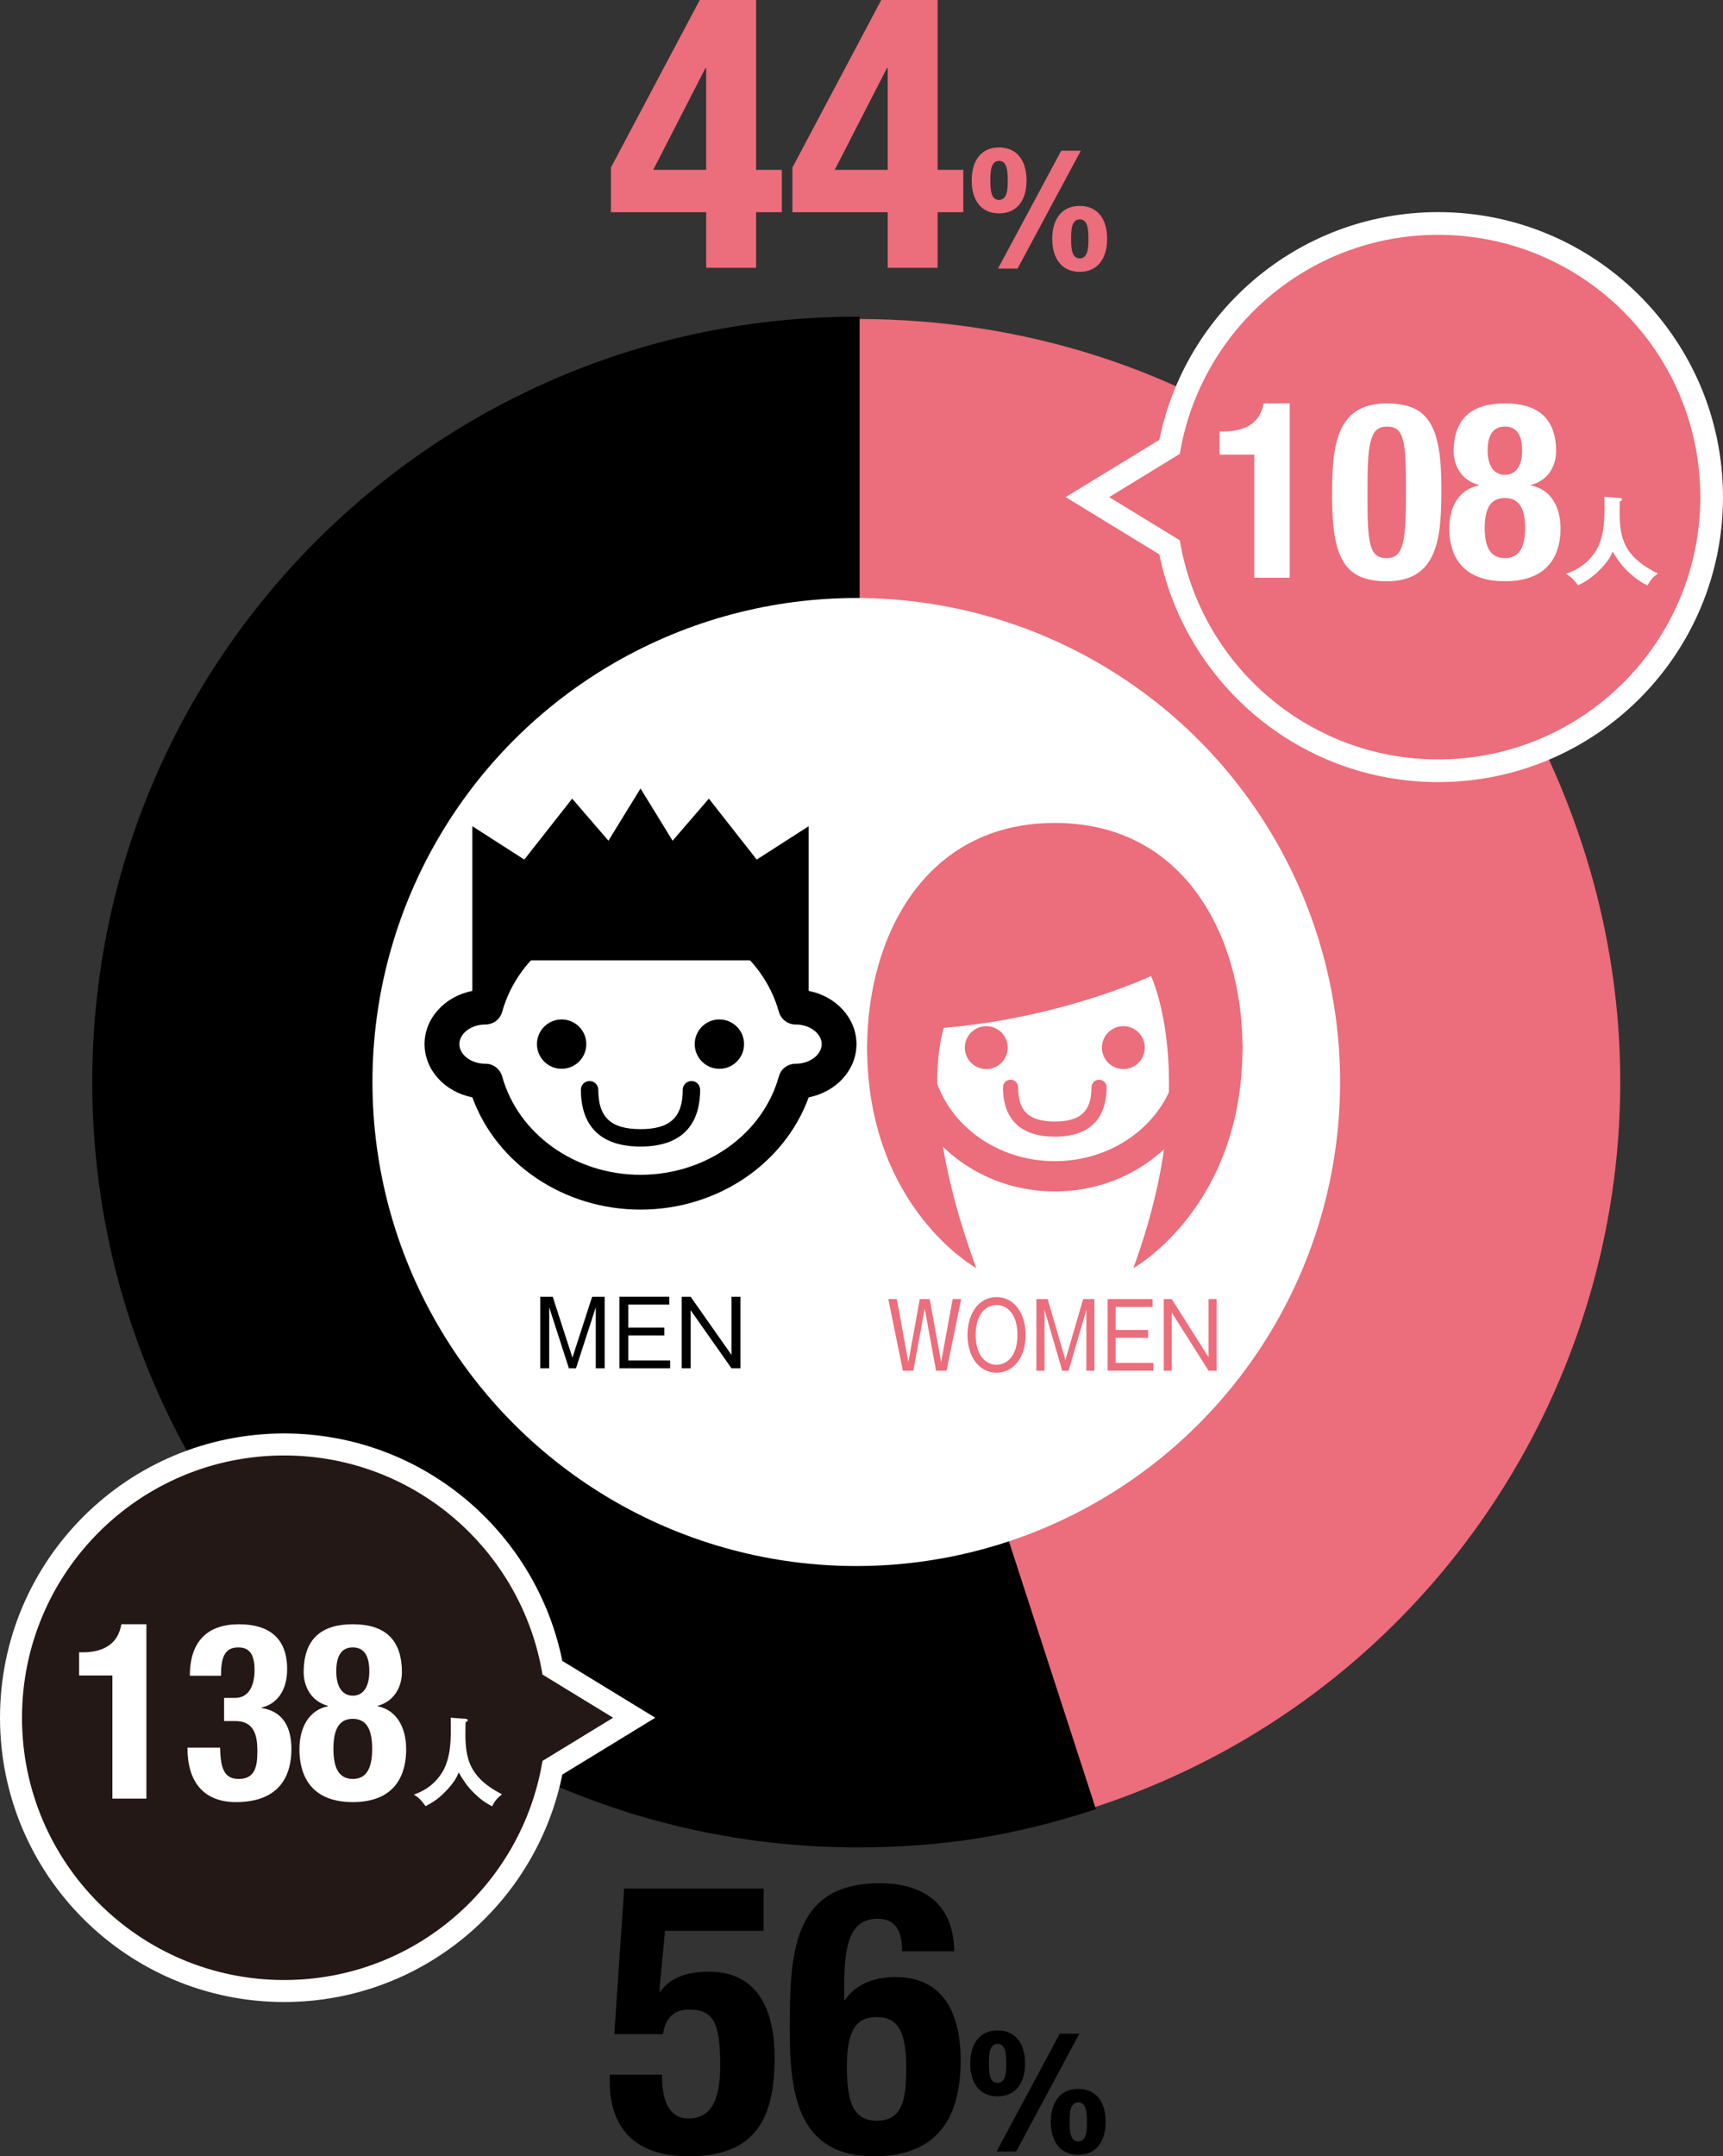
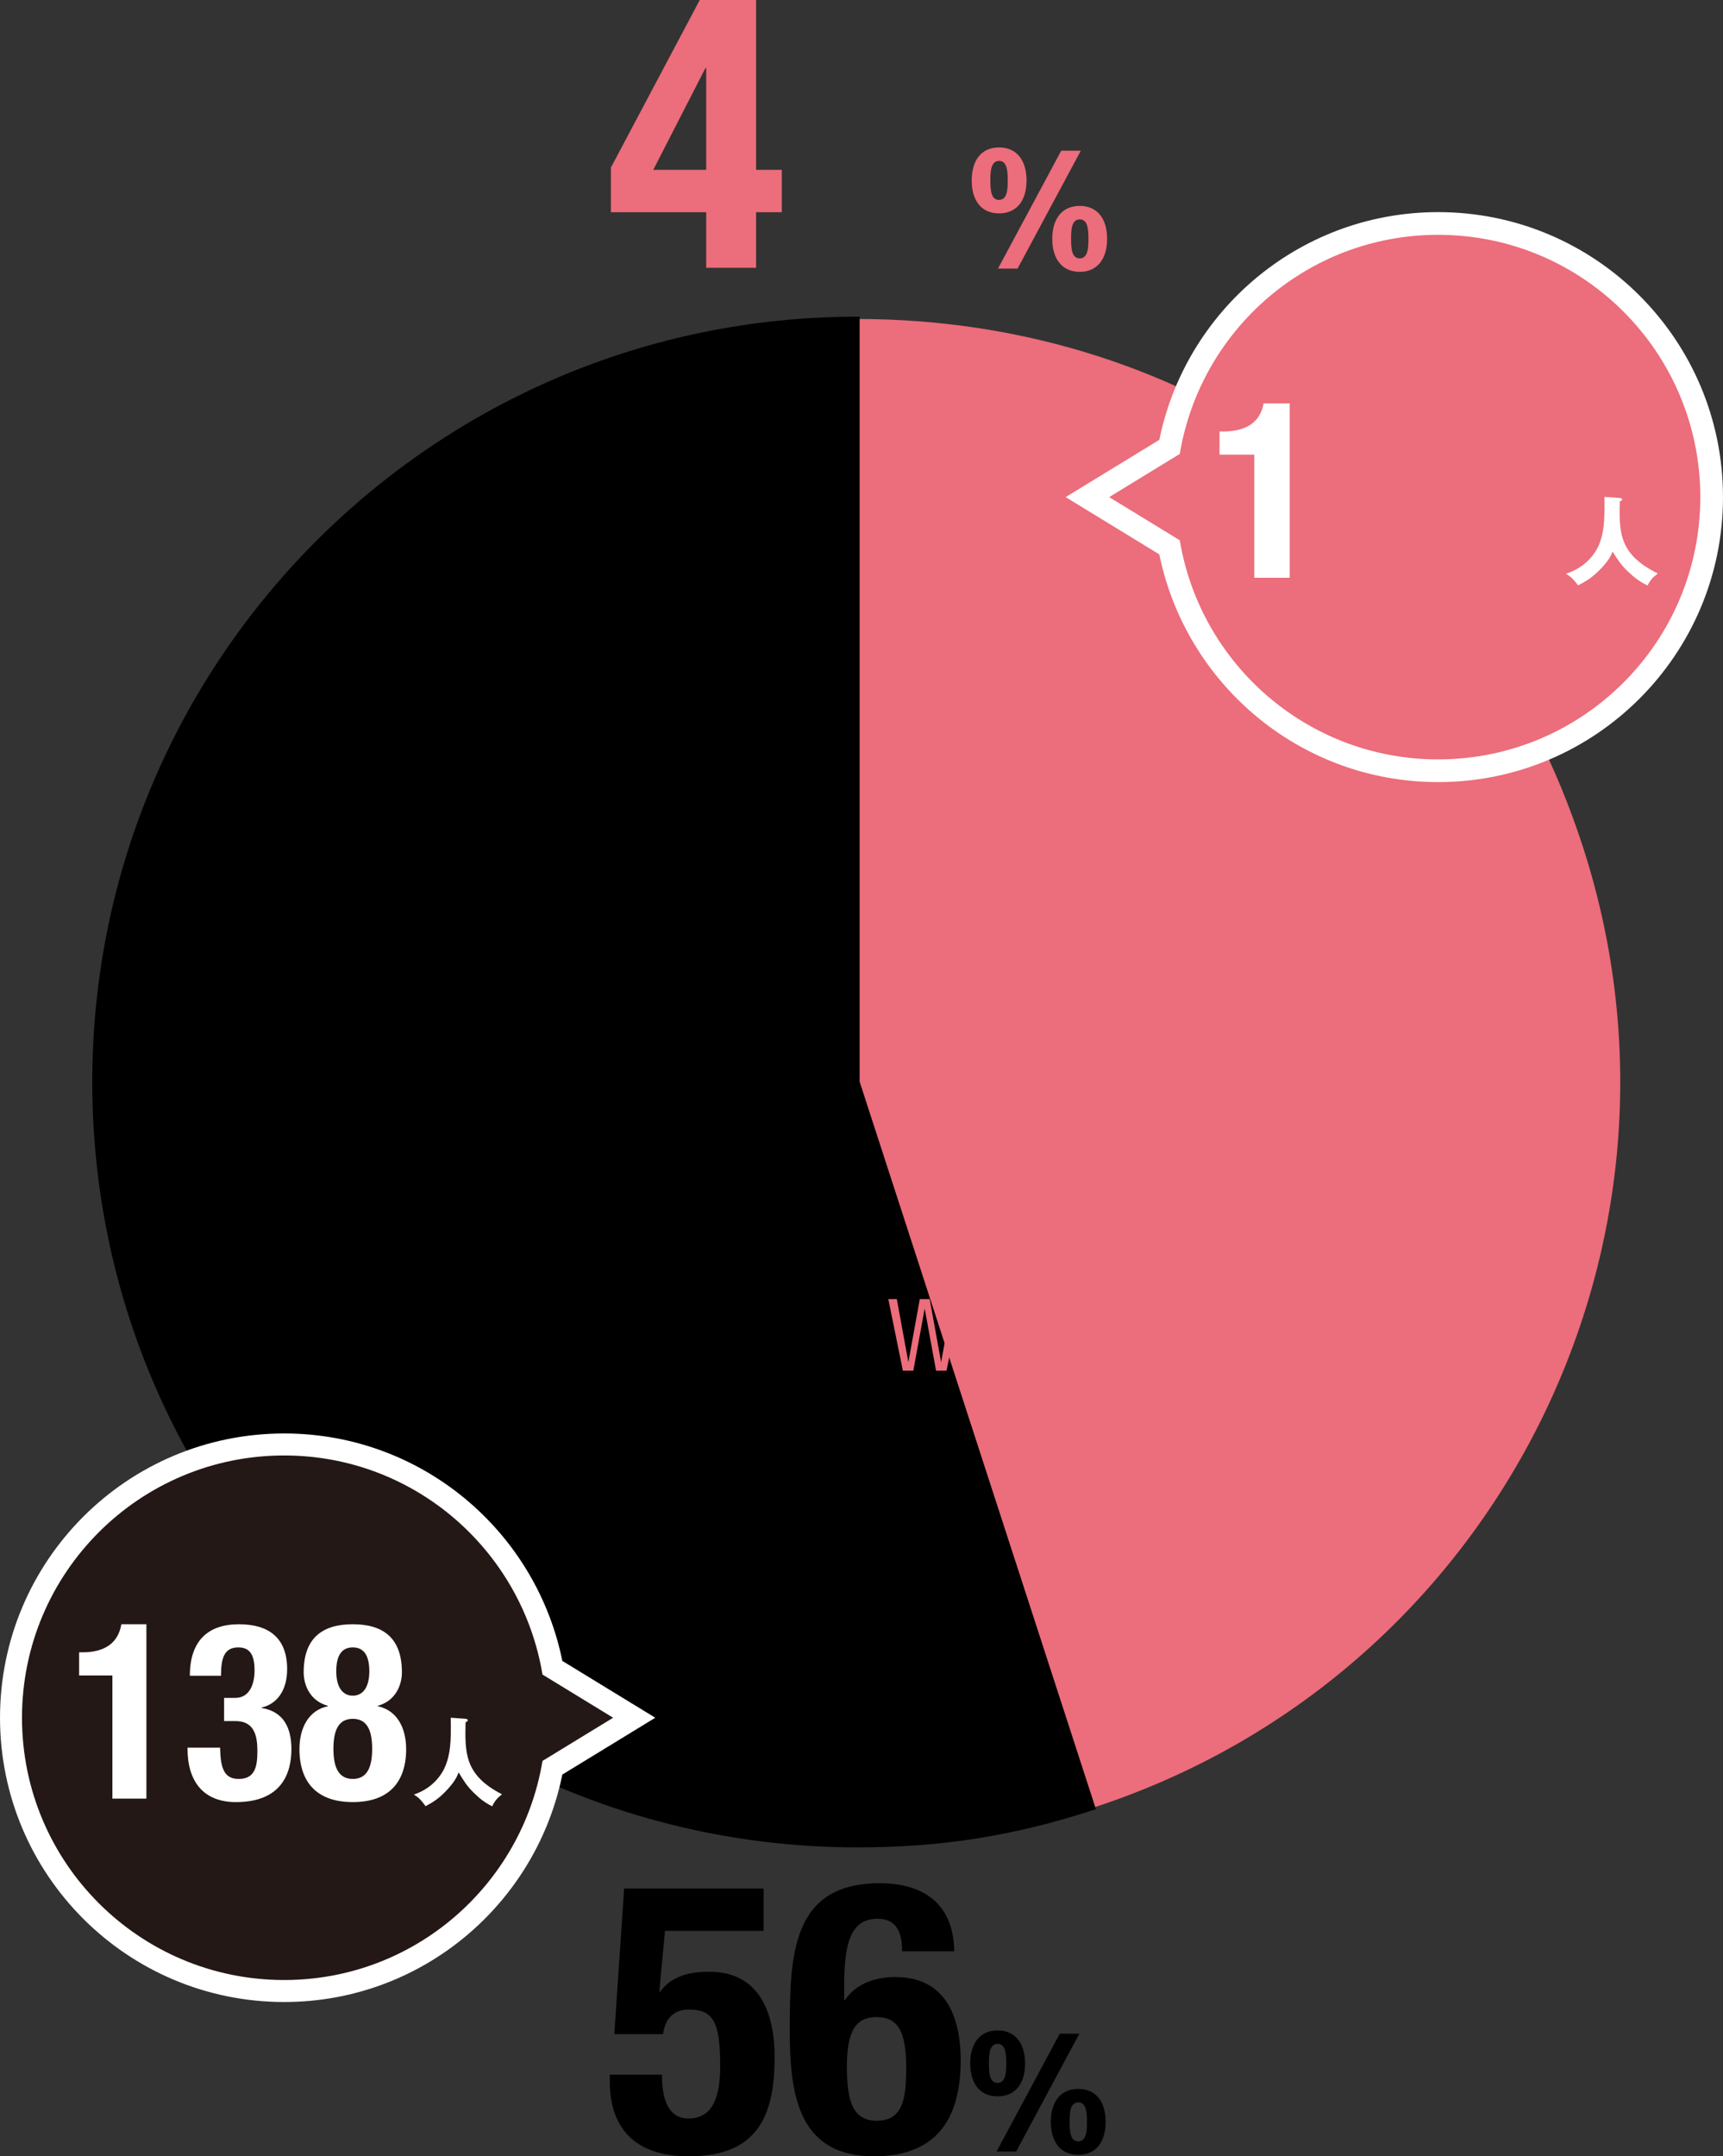
<svg xmlns="http://www.w3.org/2000/svg" id="_レイヤー_2" viewBox="0 0 195.942 245.12">
  <rect x="0" y="0" width="195.942" height="245.12" fill="#333333" stroke="none" />
  <g id="_レイヤー_7">
    <path d="m97.495,123l26.804,82.493c45.56-14.803,70.493-63.737,55.69-109.297-11.843-36.448-44.17-59.935-82.493-59.935v86.739Z" style="fill:#ec6d7b;" />
    <path d="m97.495,123V36.261c-47.904,0-86.739,38.834-86.739,86.739s38.834,86.739,86.739,86.739c9.581,0,17.692-1.285,26.804-4.245l-26.804-82.493Z" style="stroke:#000; stroke-miterlimit:10; stroke-width:.526px;" />
-     <circle cx="97.376" cy="123" r="55.02" style="fill:#fff;" />
    <path d="m72.841,137.504c-8.701,0-16.366-5.184-19.125-12.764-3.103-.601-5.434-3.085-5.434-6.049s2.331-5.447,5.434-6.049c2.758-7.581,10.424-12.764,19.125-12.764s16.365,5.185,19.124,12.764c3.103.601,5.434,3.085,5.434,6.049s-2.331,5.447-5.434,6.049c-2.759,7.58-10.423,12.764-19.124,12.764Zm-17.639-16.587c.888,0,1.668.592,1.906,1.447,1.838,6.583,8.308,11.181,15.733,11.181s13.895-4.598,15.732-11.181c.246-.883,1.026-1.466,2-1.445,1.56-.026,2.867-1.035,2.867-2.228s-1.307-2.202-2.867-2.228c-.032.001-.064.002-.093.002-.889,0-1.668-.592-1.907-1.447-1.837-6.583-8.307-11.181-15.732-11.181s-13.895,4.598-15.733,11.181c-.245.884-1.024,1.466-1.999,1.445-1.561.026-2.868,1.035-2.868,2.228s1.307,2.202,2.868,2.228c.031-.001.063-.002.093-.002Z" />
    <path d="m66.675,118.691c0,1.549-1.255,2.806-2.806,2.806-1.548,0-2.805-1.256-2.805-2.806s1.256-2.806,2.805-2.806c1.55,0,2.806,1.257,2.806,2.806Z" />
    <path d="m79.005,118.691c0,1.549,1.257,2.806,2.805,2.806,1.55,0,2.806-1.256,2.806-2.806s-1.256-2.806-2.806-2.806c-1.548,0-2.805,1.257-2.805,2.806Z" />
    <path d="m72.841,130.336c-5.608,0-6.784-3.512-6.784-6.459,0-.547.443-.99.99-.99s.99.443.99.99c0,3.139,1.437,4.478,4.804,4.478,3.366,0,4.801-1.34,4.801-4.478,0-.547.443-.99.99-.99s.99.443.99.99c0,2.947-1.177,6.459-6.781,6.459Z" />
    <polygon points="85.293 109.161 91.965 112.642 91.965 93.92 86.055 97.713 80.612 90.785 76.488 95.569 72.841 89.63 69.192 95.569 65.068 90.785 59.624 97.713 53.716 93.92 53.716 112.642 60.388 109.161 85.293 109.161" />
    <path d="m119.954,135.438c-7.561,0-14.222-4.504-16.618-11.092-2.696-.522-4.723-2.681-4.723-5.256s2.027-4.734,4.723-5.256c2.397-6.587,9.057-11.092,16.618-11.092s14.222,4.505,16.619,11.092c2.696.522,4.722,2.681,4.722,5.256s-2.026,4.734-4.722,5.256c-2.397,6.586-9.057,11.092-16.619,11.092Zm-15.327-14.413c.772,0,1.449.514,1.657,1.257,1.597,5.721,7.218,9.716,13.671,9.716,6.452,0,12.074-3.995,13.671-9.716.214-.768.902-1.274,1.738-1.256,1.356-.023,2.491-.9,2.491-1.936s-1.136-1.913-2.491-1.936c-.029.001-.055.002-.081.002-.773,0-1.45-.514-1.657-1.257-1.597-5.72-7.219-9.716-13.671-9.716-6.452,0-12.074,3.995-13.671,9.716-.214.769-.892,1.274-1.738,1.256-1.356.023-2.492.9-2.492,1.936s1.136,1.913,2.492,1.936c.028-.001.055-.002.081-.002Z" style="fill:#ec6d7b;" />
    <path d="m114.596,119.09c0,1.346-1.091,2.438-2.437,2.438s-2.437-1.092-2.437-2.438,1.091-2.438,2.437-2.438,2.437,1.092,2.437,2.438Z" style="fill:#ec6d7b;" />
    <path d="m125.311,119.09c0,1.346,1.092,2.438,2.437,2.438,1.347,0,2.437-1.092,2.437-2.438s-1.09-2.438-2.437-2.438c-1.346,0-2.437,1.092-2.437,2.438Z" style="fill:#ec6d7b;" />
    <path d="m119.953,129.21c-4.871,0-5.894-3.052-5.894-5.612,0-.476.385-.86.86-.86s.86.385.86.86c0,2.728,1.248,3.892,4.173,3.892s4.173-1.164,4.173-3.892c0-.476.385-.86.86-.86s.86.385.86.86c0,2.561-1.023,5.612-5.894,5.612Z" style="fill:#ec6d7b;" />
    <path d="m130.896,110.947s-11.059,5.228-25.504,6.028c0,0-.582-12.513,14.561-12.513s10.943,6.485,10.943,6.485Z" style="fill:#ec6d7b;" />
    <path d="m108.006,115.052s-4.73,7.884,3.01,29.098c0,0-12.403-6.88-12.403-25.06,0-12.495,6.484-25.54,21.341-25.54l5.54,5.877-1.864,6.45-15.624,9.174Z" style="fill:#ec6d7b;" />
    <path d="m130.896,110.947s5.736,11.989-2.005,33.203c0,0,12.403-6.88,12.403-25.06,0-12.495-6.484-25.54-21.341-25.54l-5.54,5.877,6.636,6.738,9.847,4.782Z" style="fill:#ec6d7b;" />
    <path d="m62.858,147.409l2.24,6.917,2.24-6.917h1.425v8.135h-1.011v-6.937l-2.251,6.937h-.805l-2.24-6.937v6.937h-1.022v-8.135h1.425Z" />
    <path d="m76.115,147.409v.887h-4.666v2.622h4.099v.887h-4.099v2.85h4.76v.887h-5.772v-8.135h5.679Z" />
-     <path d="m78.54,147.409l4.646,6.607v-6.607h1.022v8.135h-1.022l-4.646-6.607v6.607h-1.012v-8.135h1.012Z" />
+     <path d="m78.54,147.409l4.646,6.607v-6.607h1.022h-1.022l-4.646-6.607v6.607h-1.012v-8.135h1.012Z" />
    <path d="m101.989,147.679l1.31,7.165,1.301-7.165h1.125l1.301,7.165,1.31-7.165h.967l-1.664,8.135h-1.19l-1.293-7.062-1.291,7.062h-1.19l-1.654-8.135h.966Z" style="fill:#ec6d7b;" />
    <path d="m116.634,151.746c0,2.467-1.31,4.294-3.308,4.294-1.979,0-3.3-1.806-3.3-4.294,0-2.334,1.199-4.296,3.3-4.296,2.128,0,3.308,2.003,3.308,4.296Zm-5.679,0c0,2.353,1.153,3.396,2.371,3.396,1.124,0,2.379-.918,2.379-3.396,0-2.364-1.162-3.397-2.379-3.397-1.162,0-2.371.971-2.371,3.397Z" style="fill:#ec6d7b;" />
-     <path d="m119.141,147.679l2.017,6.917,2.017-6.917h1.283v8.135h-.911v-6.937l-2.026,6.937h-.725l-2.017-6.937v6.937h-.92v-8.135h1.283Z" style="fill:#ec6d7b;" />
    <path d="m131.072,147.679v.887h-4.201v2.622h3.69v.887h-3.69v2.85h4.285v.887h-5.195v-8.135h5.111Z" style="fill:#ec6d7b;" />
    <path d="m133.253,147.679l4.183,6.607v-6.607h.92v8.135h-.92l-4.183-6.607v6.607h-.911v-8.135h.911Z" style="fill:#ec6d7b;" />
    <path d="m69.725,195.265l-8.032-4.909c-2.345-14.125-14.587-24.906-29.377-24.906-16.467,0-29.815,13.349-29.815,29.815s13.349,29.815,29.815,29.815c14.791,0,27.032-10.781,29.377-24.906l8.032-4.909Z" style="fill:none; stroke:#fff; stroke-width:5px;" />
    <path d="m69.725,195.265l-8.032-4.909c-2.345-14.125-14.587-24.906-29.377-24.906-16.467,0-29.815,13.349-29.815,29.815s13.349,29.815,29.815,29.815c14.791,0,27.032-10.781,29.377-24.906l8.032-4.909Z" style="fill:#231815;" />
    <path d="m126.136,56.509l8.032,4.909c2.345,14.125,14.587,24.906,29.377,24.906,16.467,0,29.815-13.349,29.815-29.815,0-16.467-13.349-29.815-29.815-29.815-14.791,0-27.032,10.781-29.377,24.906l-8.032,4.909Z" style="fill:none; stroke:#fff; stroke-width:5.162px;" />
    <path d="m126.136,56.509l8.032,4.909c2.345,14.125,14.587,24.906,29.377,24.906,16.467,0,29.815-13.349,29.815-29.815,0-16.467-13.349-29.815-29.815-29.815-14.791,0-27.032,10.781-29.377,24.906l-8.032,4.909Z" style="fill:#ec6d7b;" />
    <path d="m69.473,19.048L79.578,0h6.407v19.307h2.924v4.816h-2.924v6.321h-5.676v-6.321h-10.836v-5.074Zm10.836-11.309h-.086l-5.934,11.567h6.02V7.74Z" style="fill:#ec6d7b;" />
-     <path d="m90.113,19.048L100.218,0h6.407v19.307h2.924v4.816h-2.924v6.321h-5.676v-6.321h-10.836v-5.074Zm10.836-11.309h-.086l-5.934,11.567h6.02V7.74Z" style="fill:#ec6d7b;" />
    <path d="m113.613,16.76c2.006,0,3.127,1.462,3.127,3.756,0,2.278-1.104,3.74-3.127,3.74-2.074,0-3.111-1.547-3.111-3.74,0-2.209,1.037-3.756,3.111-3.756Zm0,5.966c.986,0,.986-1.377.986-2.21,0-1.071-.068-2.227-.986-2.227-.986,0-.986,1.377-.986,2.227,0,1.071.068,2.21.986,2.21Zm-.119,7.802l7.19-13.395h2.227l-7.19,13.395h-2.227Zm9.298-7.122c2.006,0,3.11,1.461,3.11,3.739s-1.104,3.757-3.11,3.757c-2.074,0-3.128-1.547-3.128-3.757,0-2.193,1.054-3.739,3.128-3.739Zm0,5.966c.986,0,.986-1.377.986-2.227,0-1.054-.068-2.209-.986-2.209-.986,0-.986,1.36-.986,2.209,0,1.088.068,2.227.986,2.227Z" style="fill:#ec6d7b;" />
    <path d="m86.846,219.493h-11.223l-.645,6.923h.086c1.161-1.591,2.967-2.279,5.59-2.279,5.848,0,7.438,4.902,7.438,9.718,0,6.665-1.935,11.266-9.761,11.266-7.74,0-8.986-5.073-8.986-8.471v-.816h5.934c0,2.021.344,4.987,3.01,4.987,2.494,0,3.612-1.978,3.612-5.934,0-5.031-.774-6.45-3.569-6.45-1.763,0-2.709,1.075-2.924,2.795h-5.547l1.118-16.555h15.866v4.816Z" />
    <path d="m102.584,221.814c0-2.321-.731-3.697-2.795-3.697-3.269,0-3.784,3.268-3.784,7.739v1.506h.086c1.032-1.592,3.053-2.623,5.719-2.623,5.418,0,7.439,4.042,7.439,9.503,0,6.966-3.054,10.878-9.848,10.878-8.514,0-9.589-6.794-9.589-14.232,0-8.6.173-16.812,10.234-16.812,4.386,0,8.385,1.849,8.471,7.739h-5.934Zm-2.881,19.264c3.01,0,3.354-2.579,3.354-6.02,0-4.128-.946-5.762-3.354-5.762-2.451,0-3.397,1.634-3.397,5.762.043,3.483.517,6.02,3.397,6.02Z" />
    <path d="m113.446,230.809c2.006,0,3.128,1.462,3.128,3.757,0,2.277-1.104,3.739-3.128,3.739-2.073,0-3.11-1.547-3.11-3.739,0-2.21,1.037-3.757,3.11-3.757Zm0,5.967c.986,0,.986-1.377.986-2.21,0-1.071-.068-2.227-.986-2.227-.985,0-.985,1.376-.985,2.227,0,1.07.067,2.21.985,2.21Zm-.118,7.802l7.189-13.395h2.228l-7.19,13.395h-2.227Zm9.298-7.122c2.006,0,3.11,1.462,3.11,3.739,0,2.278-1.104,3.757-3.11,3.757-2.074,0-3.128-1.547-3.128-3.757,0-2.192,1.054-3.739,3.128-3.739Zm0,5.966c.985,0,.985-1.377.985-2.227,0-1.054-.067-2.21-.985-2.21-.986,0-.986,1.36-.986,2.21,0,1.088.068,2.227.986,2.227Z" />
    <path d="m12.782,204.461v-14h-3.787v-2.632h.349c2.524,0,4.082-1.008,4.458-3.192h2.847v19.824h-3.867Z" style="fill:#fff;" />
    <path d="m25.027,198.666c.054,2.296.43,3.556,2.122,3.556,1.88,0,2.122-1.456,2.122-3.192,0-1.764-.376-3.388-2.498-3.388h-1.289v-2.632h1.262c1.611,0,2.202-1.512,2.202-3.136,0-1.848-.591-2.604-1.853-2.604-1.665,0-1.96,1.344-1.96,3.22h-3.545c0-3.892,1.987-5.852,5.586-5.852,3.438,0,5.479,1.596,5.479,5.096,0,2.38-1.101,3.948-2.9,4.368v.056c2.444.392,3.384,2.184,3.384,4.676,0,2.66-1.047,6.02-6.311,6.02-3.679,0-5.505-2.324-5.505-6.104v-.084h3.706Z" style="fill:#fff;" />
    <path d="m37.273,193.961v-.056c-2.041-.56-2.739-2.38-2.739-3.808,0-3.892,2.122-5.46,5.586-5.46s5.586,1.568,5.586,5.46c0,1.428-.698,3.248-2.739,3.808v.056c2.148.448,3.223,2.408,3.223,4.9,0,2.268-.779,5.992-6.069,5.992s-6.069-3.724-6.069-5.992c0-2.492,1.074-4.452,3.223-4.9Zm2.847,8.26c1.746,0,2.202-1.54,2.202-3.416,0-1.904-.457-3.416-2.202-3.416s-2.202,1.512-2.202,3.416c0,1.876.457,3.416,2.202,3.416Zm0-9.464c1.128,0,1.88-.924,1.88-2.772,0-1.792-.618-2.716-1.88-2.716s-1.88.924-1.88,2.716c0,1.848.752,2.772,1.88,2.772Z" style="fill:#fff;" />
    <path d="m52.945,195.385c.232.022.253.132.253.165,0,.077-.032.121-.253.231-.074,3.466-.126,6.007,4.144,8.185-.548.44-.812.737-1.118,1.364-.822-.407-1.423-.869-2.14-1.584-.749-.748-1.044-1.232-1.677-2.267-.137.374-.39,1.056-1.571,2.255-.759.759-1.318,1.122-2.183,1.584-.569-.781-.854-1.023-1.329-1.32,2.193-.737,3.237-2.343,3.627-3.355.485-1.287.622-2.498.559-5.38l1.687.121Z" style="fill:#fff;" />
    <path d="m142.635,65.682v-14h-3.948v-2.632h.364c2.632,0,4.256-1.008,4.648-3.192h2.968v19.824h-4.032Z" style="fill:#fff;" />
-     <path d="m157.699,45.858c4.788,0,6.216,2.604,6.216,9.632,0,5.516-.308,10.584-6.216,10.584-4.788,0-6.216-2.604-6.216-9.632,0-5.488.308-10.584,6.216-10.584Zm-2.184,11.452c0,4.984.448,6.132,2.184,6.132,1.764,0,2.184-1.568,2.184-6.664v-2.156c0-4.984-.448-6.132-2.184-6.132-1.764,0-2.184,1.568-2.184,6.664v2.156Z" style="fill:#fff;" />
-     <path d="m168.17,55.182v-.056c-2.128-.56-2.856-2.38-2.856-3.808,0-3.892,2.212-5.46,5.824-5.46,3.612,0,5.824,1.568,5.824,5.46,0,1.428-.728,3.248-2.856,3.808v.056c2.24.448,3.36,2.408,3.36,4.9,0,2.268-.812,5.992-6.328,5.992-5.516,0-6.328-3.724-6.328-5.992,0-2.492,1.12-4.452,3.36-4.9Zm2.968,8.26c1.82,0,2.296-1.54,2.296-3.416,0-1.904-.476-3.416-2.296-3.416-1.82,0-2.296,1.512-2.296,3.416,0,1.876.476,3.416,2.296,3.416Zm0-9.464c1.176,0,1.96-.924,1.96-2.772,0-1.792-.644-2.716-1.96-2.716-1.316,0-1.96.924-1.96,2.716,0,1.848.784,2.772,1.96,2.772Z" style="fill:#fff;" />
    <path d="m184.208,56.608c.242.022.264.132.264.165,0,.077-.033.121-.264.231-.077,3.466-.132,6.007,4.323,8.185-.572.44-.847.737-1.166,1.364-.858-.407-1.485-.869-2.233-1.584-.781-.748-1.089-1.232-1.749-2.267-.143.374-.407,1.056-1.639,2.255-.792.759-1.375,1.122-2.277,1.584-.594-.781-.891-1.023-1.386-1.32,2.288-.737,3.377-2.343,3.784-3.355.506-1.287.649-2.498.584-5.38l1.76.121Z" style="fill:#fff;" />
  </g>
</svg>